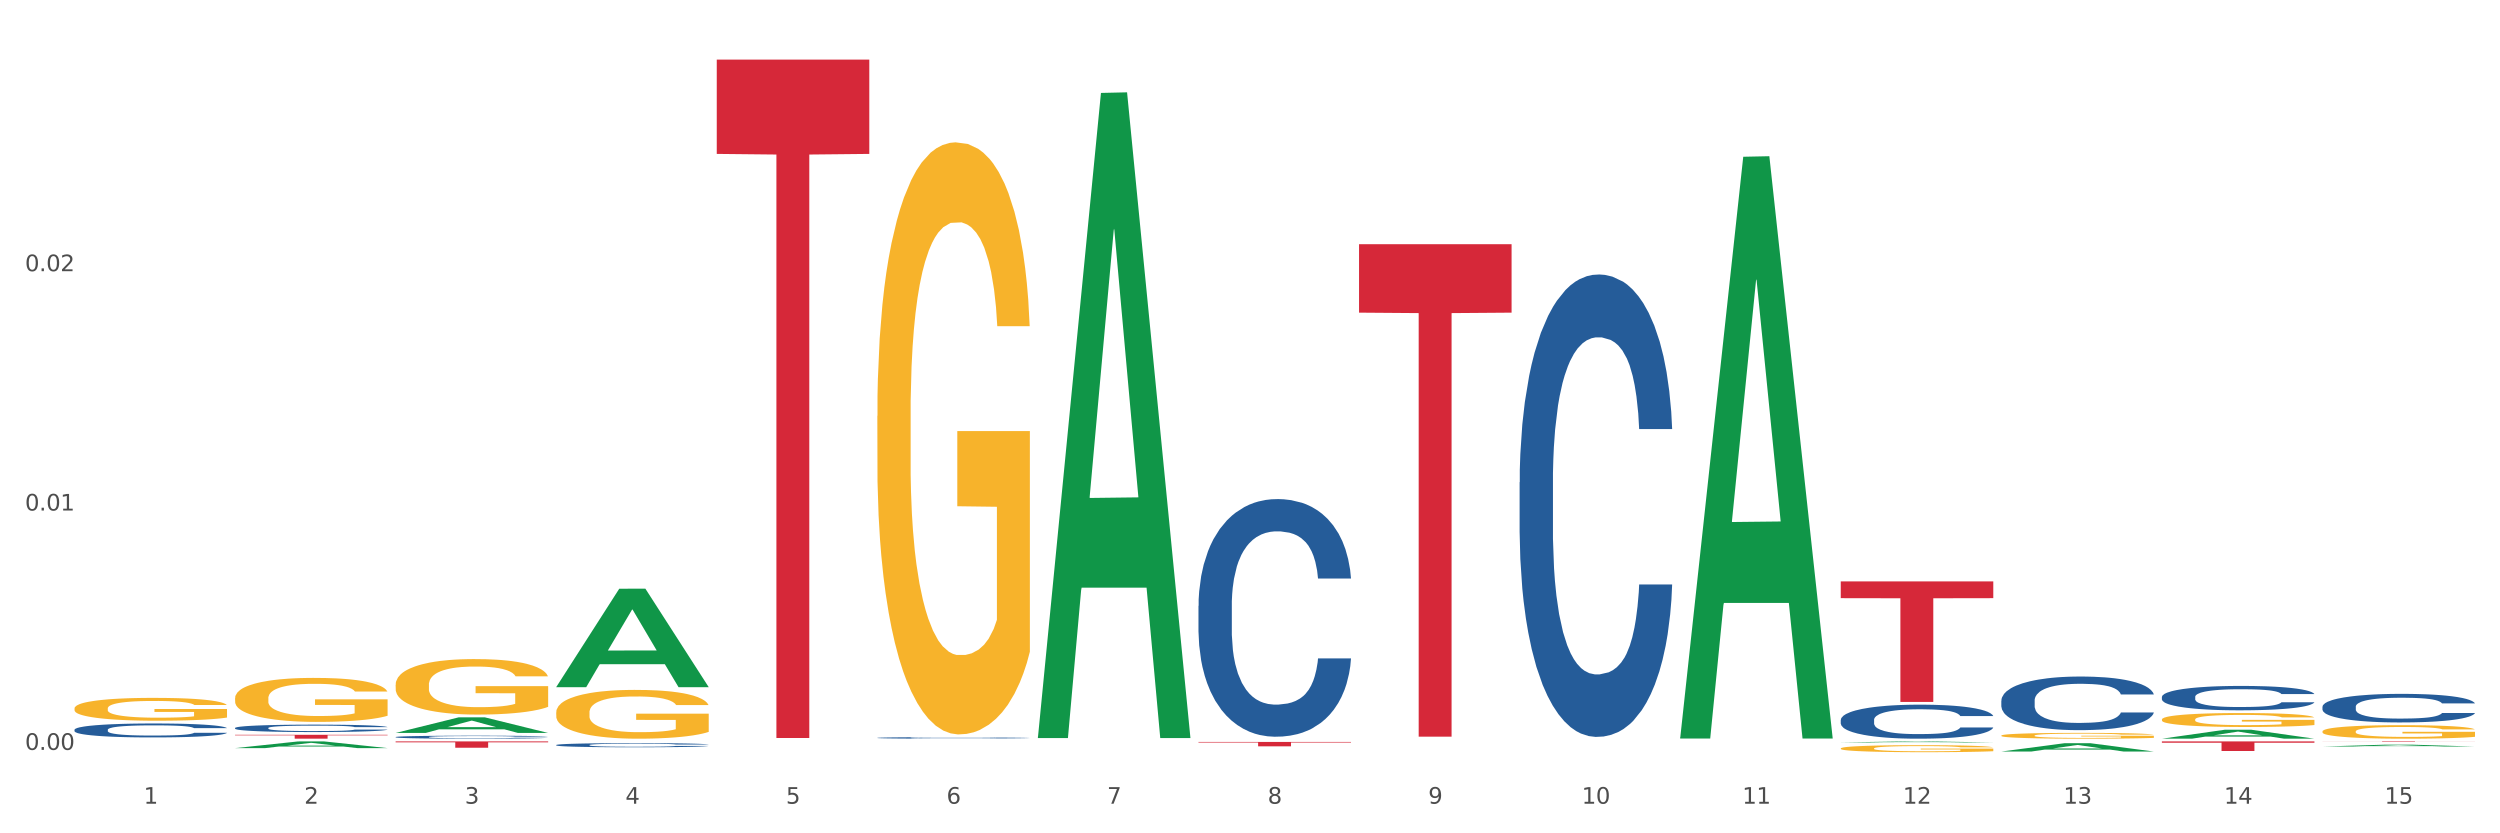
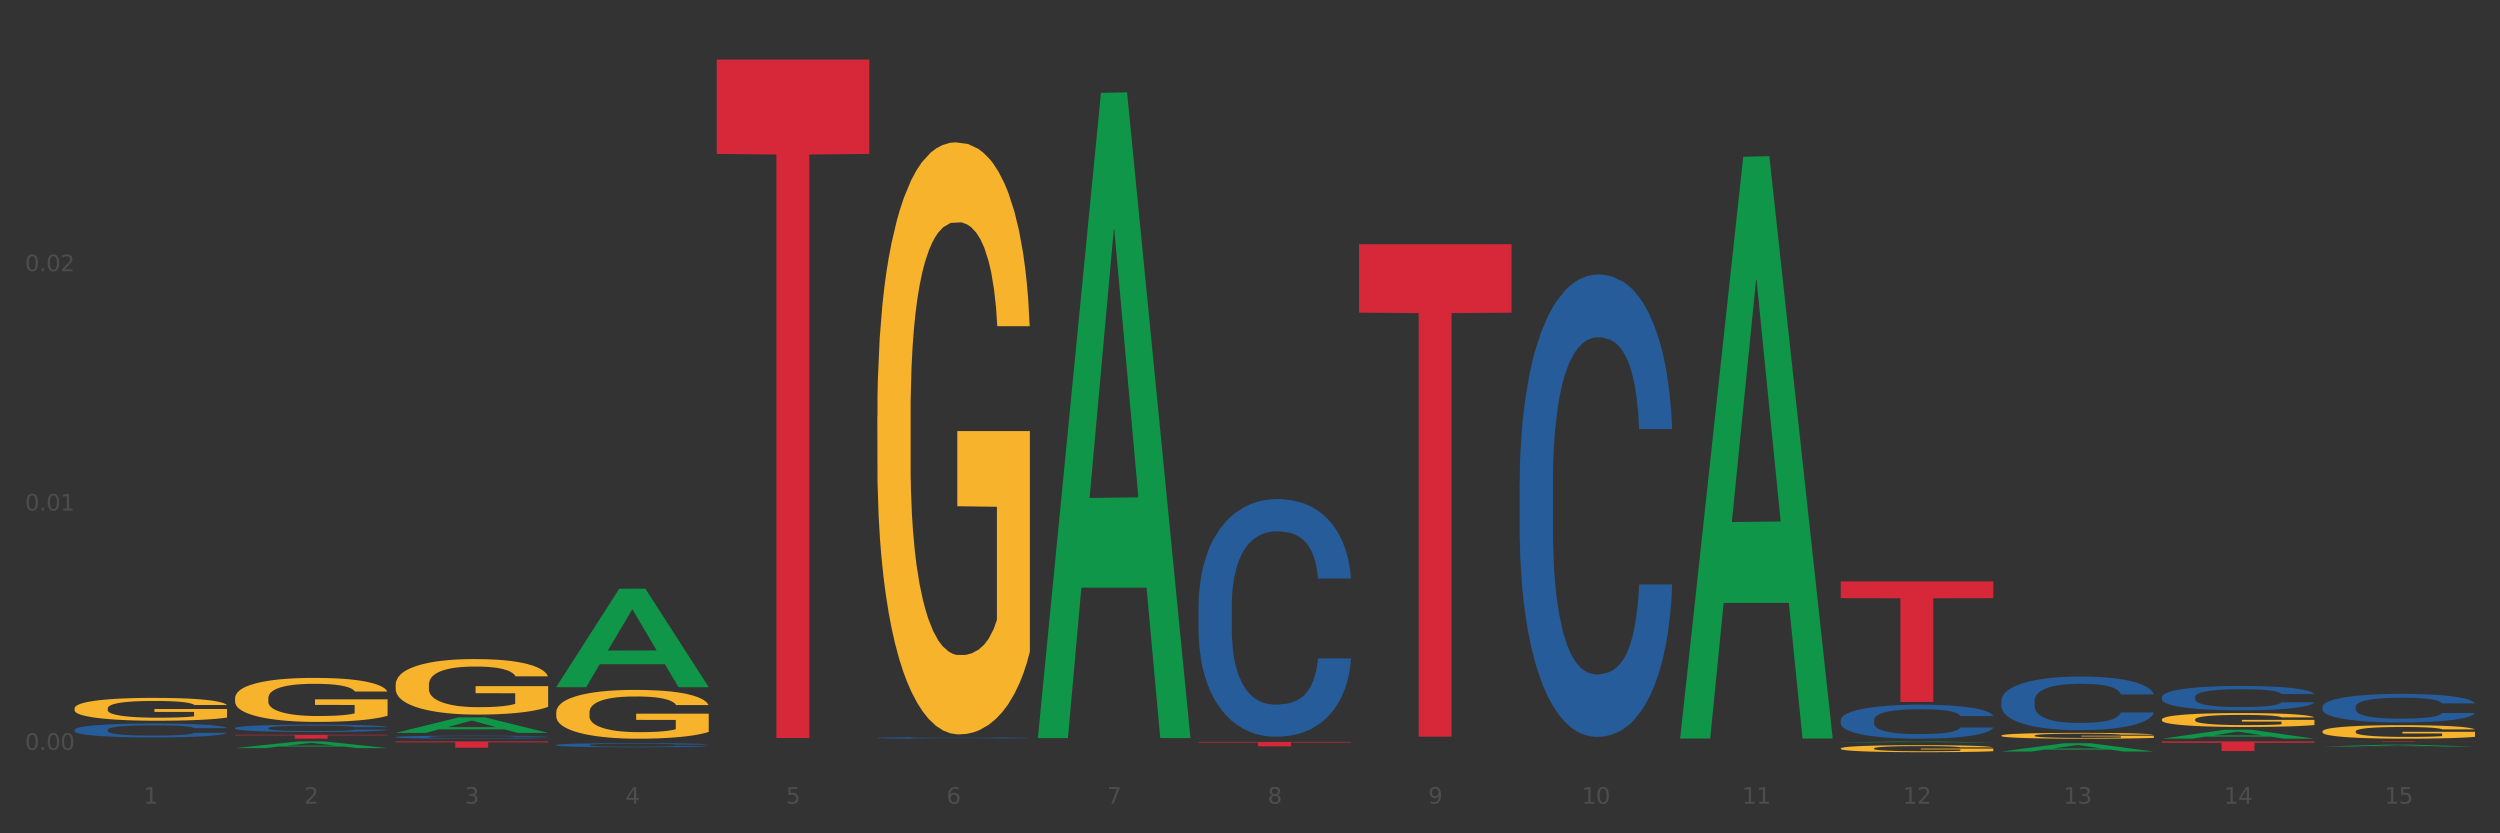
<svg xmlns="http://www.w3.org/2000/svg" xmlns:xlink="http://www.w3.org/1999/xlink" width="1080pt" height="360pt" viewBox="0 0 1080 360" version="1.1">
  <rect x="0" y="0" width="1080" height="360" fill="#333333" stroke="none" />
  <defs>
    <style type="text/css">*{stroke-linejoin: round; stroke-linecap: butt}</style>
  </defs>
  <g id="figure_1">
    <g id="patch_1">
-       <path d="M 0 360  L 1080 360  L 1080 0  L 0 0  z " style="fill: #ffffff; stroke: #ffffff; stroke-linejoin: miter" />
-     </g>
+       </g>
    <g id="axes_1">
      <g id="matplotlib.axis_1">
        <g id="xtick_1">
          <g id="text_1">
            <g style="fill: #4d4d4d" transform="translate(62.07 347.204) scale(0.096 -0.096)">
              <defs>
                <path id="DejaVuSans-31" d="M 794 531  L 1825 531  L 1825 4091  L 703 3866  L 703 4441  L 1819 4666  L 2450 4666  L 2450 531  L 3481 531  L 3481 0  L 794 0  L 794 531  z " transform="scale(0.016)" />
              </defs>
              <use xlink:href="#DejaVuSans-31" />
            </g>
          </g>
        </g>
        <g id="xtick_2">
          <g id="text_2">
            <g style="fill: #4d4d4d" transform="translate(131.436 347.204) scale(0.096 -0.096)">
              <defs>
-                 <path id="DejaVuSans-32" d="M 1228 531  L 3431 531  L 3431 0  L 469 0  L 469 531  Q 828 903 1448 1529  Q 2069 2156 2228 2338  Q 2531 2678 2651 2914  Q 2772 3150 2772 3378  Q 2772 3750 2511 3984  Q 2250 4219 1831 4219  Q 1534 4219 1204 4116  Q 875 4013 500 3803  L 500 4441  Q 881 4594 1212 4672  Q 1544 4750 1819 4750  Q 2544 4750 2975 4387  Q 3406 4025 3406 3419  Q 3406 3131 3298 2873  Q 3191 2616 2906 2266  Q 2828 2175 2409 1742  Q 1991 1309 1228 531  z " transform="scale(0.016)" />
+                 <path id="DejaVuSans-32" d="M 1228 531  L 3431 531  L 3431 0  L 469 0  L 469 531  Q 828 903 1448 1529  Q 2069 2156 2228 2338  Q 2531 2678 2651 2914  Q 2772 3150 2772 3378  Q 2772 3750 2511 3984  Q 2250 4219 1831 4219  Q 1534 4219 1204 4116  Q 875 4013 500 3803  L 500 4441  Q 881 4594 1212 4672  Q 1544 4750 1819 4750  Q 2544 4750 2975 4387  Q 3406 4025 3406 3419  Q 3406 3131 3298 2873  Q 2828 2175 2409 1742  Q 1991 1309 1228 531  z " transform="scale(0.016)" />
              </defs>
              <use xlink:href="#DejaVuSans-32" />
            </g>
          </g>
        </g>
        <g id="xtick_3">
          <g id="text_3">
            <g style="fill: #4d4d4d" transform="translate(200.802 347.204) scale(0.096 -0.096)">
              <defs>
                <path id="DejaVuSans-33" d="M 2597 2516  Q 3050 2419 3304 2112  Q 3559 1806 3559 1356  Q 3559 666 3084 287  Q 2609 -91 1734 -91  Q 1441 -91 1130 -33  Q 819 25 488 141  L 488 750  Q 750 597 1062 519  Q 1375 441 1716 441  Q 2309 441 2620 675  Q 2931 909 2931 1356  Q 2931 1769 2642 2001  Q 2353 2234 1838 2234  L 1294 2234  L 1294 2753  L 1863 2753  Q 2328 2753 2575 2939  Q 2822 3125 2822 3475  Q 2822 3834 2567 4026  Q 2313 4219 1838 4219  Q 1578 4219 1281 4162  Q 984 4106 628 3988  L 628 4550  Q 988 4650 1302 4700  Q 1616 4750 1894 4750  Q 2613 4750 3031 4423  Q 3450 4097 3450 3541  Q 3450 3153 3228 2886  Q 3006 2619 2597 2516  z " transform="scale(0.016)" />
              </defs>
              <use xlink:href="#DejaVuSans-33" />
            </g>
          </g>
        </g>
        <g id="xtick_4">
          <g id="text_4">
            <g style="fill: #4d4d4d" transform="translate(270.169 347.204) scale(0.096 -0.096)">
              <defs>
                <path id="DejaVuSans-34" d="M 2419 4116  L 825 1625  L 2419 1625  L 2419 4116  z M 2253 4666  L 3047 4666  L 3047 1625  L 3713 1625  L 3713 1100  L 3047 1100  L 3047 0  L 2419 0  L 2419 1100  L 313 1100  L 313 1709  L 2253 4666  z " transform="scale(0.016)" />
              </defs>
              <use xlink:href="#DejaVuSans-34" />
            </g>
          </g>
        </g>
        <g id="xtick_5">
          <g id="text_5">
            <g style="fill: #4d4d4d" transform="translate(339.535 347.204) scale(0.096 -0.096)">
              <defs>
                <path id="DejaVuSans-35" d="M 691 4666  L 3169 4666  L 3169 4134  L 1269 4134  L 1269 2991  Q 1406 3038 1543 3061  Q 1681 3084 1819 3084  Q 2600 3084 3056 2656  Q 3513 2228 3513 1497  Q 3513 744 3044 326  Q 2575 -91 1722 -91  Q 1428 -91 1123 -41  Q 819 9 494 109  L 494 744  Q 775 591 1075 516  Q 1375 441 1709 441  Q 2250 441 2565 725  Q 2881 1009 2881 1497  Q 2881 1984 2565 2268  Q 2250 2553 1709 2553  Q 1456 2553 1204 2497  Q 953 2441 691 2322  L 691 4666  z " transform="scale(0.016)" />
              </defs>
              <use xlink:href="#DejaVuSans-35" />
            </g>
          </g>
        </g>
        <g id="xtick_6">
          <g id="text_6">
            <g style="fill: #4d4d4d" transform="translate(408.901 347.204) scale(0.096 -0.096)">
              <defs>
                <path id="DejaVuSans-36" d="M 2113 2584  Q 1688 2584 1439 2293  Q 1191 2003 1191 1497  Q 1191 994 1439 701  Q 1688 409 2113 409  Q 2538 409 2786 701  Q 3034 994 3034 1497  Q 3034 2003 2786 2293  Q 2538 2584 2113 2584  z M 3366 4563  L 3366 3988  Q 3128 4100 2886 4159  Q 2644 4219 2406 4219  Q 1781 4219 1451 3797  Q 1122 3375 1075 2522  Q 1259 2794 1537 2939  Q 1816 3084 2150 3084  Q 2853 3084 3261 2657  Q 3669 2231 3669 1497  Q 3669 778 3244 343  Q 2819 -91 2113 -91  Q 1303 -91 875 529  Q 447 1150 447 2328  Q 447 3434 972 4092  Q 1497 4750 2381 4750  Q 2619 4750 2861 4703  Q 3103 4656 3366 4563  z " transform="scale(0.016)" />
              </defs>
              <use xlink:href="#DejaVuSans-36" />
            </g>
          </g>
        </g>
        <g id="xtick_7">
          <g id="text_7">
            <g style="fill: #4d4d4d" transform="translate(478.267 347.204) scale(0.096 -0.096)">
              <defs>
                <path id="DejaVuSans-37" d="M 525 4666  L 3525 4666  L 3525 4397  L 1831 0  L 1172 0  L 2766 4134  L 525 4134  L 525 4666  z " transform="scale(0.016)" />
              </defs>
              <use xlink:href="#DejaVuSans-37" />
            </g>
          </g>
        </g>
        <g id="xtick_8">
          <g id="text_8">
            <g style="fill: #4d4d4d" transform="translate(547.634 347.204) scale(0.096 -0.096)">
              <defs>
                <path id="DejaVuSans-38" d="M 2034 2216  Q 1584 2216 1326 1975  Q 1069 1734 1069 1313  Q 1069 891 1326 650  Q 1584 409 2034 409  Q 2484 409 2743 651  Q 3003 894 3003 1313  Q 3003 1734 2745 1975  Q 2488 2216 2034 2216  z M 1403 2484  Q 997 2584 770 2862  Q 544 3141 544 3541  Q 544 4100 942 4425  Q 1341 4750 2034 4750  Q 2731 4750 3128 4425  Q 3525 4100 3525 3541  Q 3525 3141 3298 2862  Q 3072 2584 2669 2484  Q 3125 2378 3379 2068  Q 3634 1759 3634 1313  Q 3634 634 3220 271  Q 2806 -91 2034 -91  Q 1263 -91 848 271  Q 434 634 434 1313  Q 434 1759 690 2068  Q 947 2378 1403 2484  z M 1172 3481  Q 1172 3119 1398 2916  Q 1625 2713 2034 2713  Q 2441 2713 2670 2916  Q 2900 3119 2900 3481  Q 2900 3844 2670 4047  Q 2441 4250 2034 4250  Q 1625 4250 1398 4047  Q 1172 3844 1172 3481  z " transform="scale(0.016)" />
              </defs>
              <use xlink:href="#DejaVuSans-38" />
            </g>
          </g>
        </g>
        <g id="xtick_9">
          <g id="text_9">
            <g style="fill: #4d4d4d" transform="translate(617 347.204) scale(0.096 -0.096)">
              <defs>
                <path id="DejaVuSans-39" d="M 703 97  L 703 672  Q 941 559 1184 500  Q 1428 441 1663 441  Q 2288 441 2617 861  Q 2947 1281 2994 2138  Q 2813 1869 2534 1725  Q 2256 1581 1919 1581  Q 1219 1581 811 2004  Q 403 2428 403 3163  Q 403 3881 828 4315  Q 1253 4750 1959 4750  Q 2769 4750 3195 4129  Q 3622 3509 3622 2328  Q 3622 1225 3098 567  Q 2575 -91 1691 -91  Q 1453 -91 1209 -44  Q 966 3 703 97  z M 1959 2075  Q 2384 2075 2632 2365  Q 2881 2656 2881 3163  Q 2881 3666 2632 3958  Q 2384 4250 1959 4250  Q 1534 4250 1286 3958  Q 1038 3666 1038 3163  Q 1038 2656 1286 2365  Q 1534 2075 1959 2075  z " transform="scale(0.016)" />
              </defs>
              <use xlink:href="#DejaVuSans-39" />
            </g>
          </g>
        </g>
        <g id="xtick_10">
          <g id="text_10">
            <g style="fill: #4d4d4d" transform="translate(683.312 347.204) scale(0.096 -0.096)">
              <defs>
                <path id="DejaVuSans-30" d="M 2034 4250  Q 1547 4250 1301 3770  Q 1056 3291 1056 2328  Q 1056 1369 1301 889  Q 1547 409 2034 409  Q 2525 409 2770 889  Q 3016 1369 3016 2328  Q 3016 3291 2770 3770  Q 2525 4250 2034 4250  z M 2034 4750  Q 2819 4750 3233 4129  Q 3647 3509 3647 2328  Q 3647 1150 3233 529  Q 2819 -91 2034 -91  Q 1250 -91 836 529  Q 422 1150 422 2328  Q 422 3509 836 4129  Q 1250 4750 2034 4750  z " transform="scale(0.016)" />
              </defs>
              <use xlink:href="#DejaVuSans-31" />
              <use xlink:href="#DejaVuSans-30" transform="translate(63.623 0)" />
            </g>
          </g>
        </g>
        <g id="xtick_11">
          <g id="text_11">
            <g style="fill: #4d4d4d" transform="translate(752.678 347.204) scale(0.096 -0.096)">
              <use xlink:href="#DejaVuSans-31" />
              <use xlink:href="#DejaVuSans-31" transform="translate(63.623 0)" />
            </g>
          </g>
        </g>
        <g id="xtick_12">
          <g id="text_12">
            <g style="fill: #4d4d4d" transform="translate(822.044 347.204) scale(0.096 -0.096)">
              <use xlink:href="#DejaVuSans-31" />
              <use xlink:href="#DejaVuSans-32" transform="translate(63.623 0)" />
            </g>
          </g>
        </g>
        <g id="xtick_13">
          <g id="text_13">
            <g style="fill: #4d4d4d" transform="translate(891.411 347.204) scale(0.096 -0.096)">
              <use xlink:href="#DejaVuSans-31" />
              <use xlink:href="#DejaVuSans-33" transform="translate(63.623 0)" />
            </g>
          </g>
        </g>
        <g id="xtick_14">
          <g id="text_14">
            <g style="fill: #4d4d4d" transform="translate(960.777 347.204) scale(0.096 -0.096)">
              <use xlink:href="#DejaVuSans-31" />
              <use xlink:href="#DejaVuSans-34" transform="translate(63.623 0)" />
            </g>
          </g>
        </g>
        <g id="xtick_15">
          <g id="text_15">
            <g style="fill: #4d4d4d" transform="translate(1030.143 347.204) scale(0.096 -0.096)">
              <use xlink:href="#DejaVuSans-31" />
              <use xlink:href="#DejaVuSans-35" transform="translate(63.623 0)" />
            </g>
          </g>
        </g>
        <g id="xtick_16" />
        <g id="xtick_17" />
        <g id="xtick_18" />
        <g id="xtick_19" />
        <g id="xtick_20" />
        <g id="xtick_21" />
        <g id="xtick_22" />
        <g id="xtick_23" />
        <g id="xtick_24" />
        <g id="xtick_25" />
        <g id="xtick_26" />
        <g id="xtick_27" />
        <g id="xtick_28" />
        <g id="xtick_29" />
      </g>
      <g id="matplotlib.axis_2">
        <g id="ytick_1">
          <g id="text_16">
            <g style="fill: #4d4d4d" transform="translate(10.8 323.943) scale(0.096 -0.096)">
              <defs>
                <path id="DejaVuSans-2e" d="M 684 794  L 1344 794  L 1344 0  L 684 0  L 684 794  z " transform="scale(0.016)" />
              </defs>
              <use xlink:href="#DejaVuSans-30" />
              <use xlink:href="#DejaVuSans-2e" transform="translate(63.623 0)" />
              <use xlink:href="#DejaVuSans-30" transform="translate(95.41 0)" />
              <use xlink:href="#DejaVuSans-30" transform="translate(159.033 0)" />
            </g>
          </g>
        </g>
        <g id="ytick_2">
          <g id="text_17">
            <g style="fill: #4d4d4d" transform="translate(10.8 220.552) scale(0.096 -0.096)">
              <use xlink:href="#DejaVuSans-30" />
              <use xlink:href="#DejaVuSans-2e" transform="translate(63.623 0)" />
              <use xlink:href="#DejaVuSans-30" transform="translate(95.41 0)" />
              <use xlink:href="#DejaVuSans-31" transform="translate(159.033 0)" />
            </g>
          </g>
        </g>
        <g id="ytick_3">
          <g id="text_18">
            <g style="fill: #4d4d4d" transform="translate(10.8 117.16) scale(0.096 -0.096)">
              <use xlink:href="#DejaVuSans-30" />
              <use xlink:href="#DejaVuSans-2e" transform="translate(63.623 0)" />
              <use xlink:href="#DejaVuSans-30" transform="translate(95.41 0)" />
              <use xlink:href="#DejaVuSans-32" transform="translate(159.033 0)" />
            </g>
          </g>
        </g>
        <g id="ytick_4" />
        <g id="ytick_5" />
        <g id="ytick_6" />
      </g>
      <g id="PolyCollection_1">
        <path d="M 101.541 323.184  L 101.609 323.181  L 128.784 320.299  L 140.061 320.296  L 167.439 323.189  L 154.395 323.189  L 148.485 322.516  L 120.427 322.516  L 120.224 322.526  L 114.517 323.189  L 101.541 323.189  L 101.541 323.184  L 123.96 322.114  L 144.952 322.111  L 134.558 320.913  L 134.422 320.907  L 134.286 320.916  L 123.892 322.111  L 123.96 322.114  L 101.541 323.184  z " clip-path="url(#p8444b72c5d)" style="fill: #109648" />
        <path d="M 170.907 316.625  L 170.975 316.618  L 198.15 309.89  L 209.427 309.884  L 236.805 316.637  L 223.762 316.637  L 217.851 315.065  L 189.794 315.065  L 189.59 315.09  L 183.883 316.637  L 170.907 316.637  L 170.907 316.625  L 193.326 314.126  L 214.319 314.12  L 203.924 311.323  L 203.788 311.31  L 203.653 311.329  L 193.258 314.12  L 193.326 314.126  L 170.907 316.625  z " clip-path="url(#p8444b72c5d)" style="fill: #109648" />
        <path d="M 240.274 296.777  L 240.342 296.737  L 267.516 254.331  L 278.793 254.291  L 306.172 296.857  L 293.128 296.857  L 287.217 286.945  L 259.16 286.945  L 258.956 287.104  L 253.249 296.857  L 240.274 296.857  L 240.274 296.777  L 262.693 281.029  L 283.685 280.989  L 273.291 263.364  L 273.155 263.284  L 273.019 263.404  L 262.625 280.989  L 262.693 281.029  L 240.274 296.777  z " clip-path="url(#p8444b72c5d)" style="fill: #109648" />
        <path d="M 795.203 323.315  L 795.281 323.313  L 795.281 323.213  L 795.437 323.127  L 796.215 322.919  L 797.382 322.747  L 798.238 322.655  L 799.094 322.58  L 800.105 322.505  L 801.35 322.428  L 803.606 322.314  L 805.006 322.256  L 806.718 322.195  L 809.83 322.106  L 812.086 322.056  L 814.42 322.014  L 818.233 321.964  L 820.722 321.942  L 823.368 321.926  L 826.557 321.914  L 828.969 321.912  L 834.26 321.92  L 838.772 321.945  L 840.951 321.964  L 843.752 321.998  L 845.23 322.02  L 847.642 322.064  L 850.131 322.123  L 851.843 322.172  L 854.41 322.267  L 856.355 322.361  L 858.145 322.478  L 859.078 322.558  L 859.779 322.633  L 860.401 322.719  L 861.024 322.855  L 847.019 322.855  L 846.475 322.758  L 845.619 322.666  L 844.374 322.578  L 843.285 322.522  L 841.418 322.453  L 839.706 322.408  L 837.916 322.375  L 835.738 322.347  L 834.026 322.333  L 831.615 322.322  L 826.869 322.325  L 823.679 322.347  L 821.5 322.375  L 820.1 322.4  L 818.855 322.428  L 817.455 322.467  L 815.821 322.525  L 814.654 322.578  L 813.487 322.644  L 812.553 322.711  L 811.697 322.788  L 810.997 322.872  L 810.453 322.958  L 809.986 323.063  L 809.597 323.238  L 809.597 323.618  L 809.752 323.704  L 810.141 323.818  L 810.608 323.904  L 811.386 324.006  L 812.086 324.076  L 813.409 324.175  L 814.887 324.259  L 816.054 324.311  L 817.221 324.356  L 819.244 324.417  L 821.5 324.467  L 823.445 324.497  L 826.091 324.525  L 827.88 324.536  L 829.436 324.542  L 833.248 324.542  L 835.971 324.533  L 839.006 324.514  L 841.34 324.489  L 843.285 324.458  L 845.463 324.409  L 846.864 324.361  L 846.864 323.782  L 829.747 323.779  L 829.747 323.393  L 861.101 323.393  L 861.101 324.525  L 859.779 324.583  L 858.3 324.636  L 856.744 324.683  L 854.41 324.741  L 851.61 324.797  L 849.12 324.836  L 846.475 324.869  L 843.363 324.9  L 839.317 324.927  L 836.827 324.938  L 833.715 324.947  L 830.059 324.95  L 826.869 324.944  L 823.757 324.93  L 820.489 324.905  L 817.299 324.869  L 814.887 324.833  L 812.475 324.789  L 809.908 324.73  L 807.885 324.675  L 806.329 324.625  L 804.617 324.561  L 802.75 324.478  L 801.35 324.403  L 800.105 324.325  L 798.782 324.225  L 797.849 324.139  L 796.915 324.031  L 796.37 323.951  L 795.748 323.826  L 795.281 323.651  L 795.203 323.315  z " clip-path="url(#p8444b72c5d)" style="fill: #f7b32b" />
        <path d="M 240.274 307.777  L 240.351 307.758  L 240.351 307.065  L 240.507 306.468  L 241.285 305.024  L 242.452 303.83  L 243.308 303.195  L 244.164 302.675  L 245.175 302.155  L 246.42 301.616  L 248.676 300.827  L 250.077 300.422  L 251.788 299.999  L 254.9 299.382  L 257.157 299.036  L 259.491 298.747  L 263.303 298.401  L 265.793 298.246  L 268.438 298.131  L 271.628 298.054  L 274.04 298.035  L 279.33 298.092  L 283.843 298.266  L 286.021 298.401  L 288.822 298.632  L 290.3 298.786  L 292.712 299.094  L 295.202 299.498  L 296.913 299.845  L 299.481 300.499  L 301.426 301.154  L 303.215 301.963  L 304.149 302.521  L 304.849 303.041  L 305.471 303.638  L 306.094 304.581  L 292.089 304.581  L 291.545 303.907  L 290.689 303.272  L 289.444 302.656  L 288.355 302.271  L 286.488 301.789  L 284.776 301.481  L 282.987 301.25  L 280.808 301.058  L 279.097 300.961  L 276.685 300.884  L 271.939 300.904  L 268.749 301.058  L 266.571 301.25  L 265.17 301.423  L 263.925 301.616  L 262.525 301.886  L 260.891 302.29  L 259.724 302.656  L 258.557 303.118  L 257.623 303.58  L 256.768 304.119  L 256.067 304.697  L 255.523 305.294  L 255.056 306.025  L 254.667 307.238  L 254.667 309.876  L 254.823 310.473  L 255.212 311.262  L 255.678 311.859  L 256.456 312.572  L 257.157 313.053  L 258.479 313.746  L 259.957 314.324  L 261.124 314.69  L 262.291 314.998  L 264.314 315.421  L 266.571 315.768  L 268.516 315.98  L 271.161 316.172  L 272.95 316.249  L 274.506 316.288  L 278.319 316.288  L 281.042 316.23  L 284.076 316.095  L 286.41 315.922  L 288.355 315.71  L 290.533 315.363  L 291.934 315.036  L 291.934 311.012  L 274.818 310.993  L 274.818 308.316  L 306.172 308.316  L 306.172 316.172  L 304.849 316.576  L 303.371 316.942  L 301.815 317.27  L 299.481 317.674  L 296.68 318.059  L 294.19 318.329  L 291.545 318.56  L 288.433 318.771  L 284.387 318.964  L 281.897 319.041  L 278.785 319.099  L 275.129 319.118  L 271.939 319.08  L 268.827 318.983  L 265.559 318.81  L 262.369 318.56  L 259.957 318.309  L 257.546 318.001  L 254.978 317.597  L 252.955 317.212  L 251.399 316.865  L 249.688 316.422  L 247.82 315.845  L 246.42 315.325  L 245.175 314.786  L 243.853 314.093  L 242.919 313.496  L 241.985 312.745  L 241.441 312.187  L 240.818 311.32  L 240.351 310.107  L 240.274 307.777  z " clip-path="url(#p8444b72c5d)" style="fill: #f7b32b" />
        <path d="M 170.907 295.805  L 170.985 295.783  L 170.985 294.995  L 171.141 294.316  L 171.919 292.673  L 173.086 291.315  L 173.942 290.593  L 174.798 290.001  L 175.809 289.41  L 177.054 288.797  L 179.31 287.899  L 180.71 287.439  L 182.422 286.957  L 185.534 286.256  L 187.79 285.862  L 190.124 285.533  L 193.937 285.139  L 196.426 284.964  L 199.072 284.832  L 202.261 284.745  L 204.673 284.723  L 209.964 284.789  L 214.476 284.986  L 216.655 285.139  L 219.456 285.402  L 220.934 285.577  L 223.346 285.928  L 225.835 286.388  L 227.547 286.782  L 230.114 287.526  L 232.059 288.271  L 233.849 289.191  L 234.783 289.826  L 235.483 290.417  L 236.105 291.096  L 236.728 292.17  L 222.723 292.17  L 222.179 291.403  L 221.323 290.68  L 220.078 289.979  L 218.989 289.541  L 217.122 288.994  L 215.41 288.643  L 213.62 288.381  L 211.442 288.162  L 209.73 288.052  L 207.319 287.964  L 202.573 287.986  L 199.383 288.162  L 197.204 288.381  L 195.804 288.578  L 194.559 288.797  L 193.159 289.103  L 191.525 289.563  L 190.358 289.979  L 189.191 290.505  L 188.257 291.031  L 187.401 291.644  L 186.701 292.301  L 186.157 292.98  L 185.69 293.812  L 185.301 295.192  L 185.301 298.193  L 185.456 298.872  L 185.845 299.77  L 186.312 300.449  L 187.09 301.259  L 187.79 301.806  L 189.113 302.595  L 190.591 303.252  L 191.758 303.668  L 192.925 304.019  L 194.948 304.5  L 197.204 304.895  L 199.149 305.135  L 201.795 305.355  L 203.584 305.442  L 205.14 305.486  L 208.952 305.486  L 211.675 305.42  L 214.71 305.267  L 217.044 305.07  L 218.989 304.829  L 221.167 304.435  L 222.568 304.062  L 222.568 299.485  L 205.451 299.463  L 205.451 296.419  L 236.805 296.419  L 236.805 305.355  L 235.483 305.814  L 234.004 306.231  L 232.448 306.603  L 230.114 307.063  L 227.314 307.501  L 224.824 307.808  L 222.179 308.07  L 219.067 308.311  L 215.021 308.53  L 212.531 308.618  L 209.419 308.684  L 205.763 308.705  L 202.573 308.662  L 199.461 308.552  L 196.193 308.355  L 193.003 308.07  L 190.591 307.786  L 188.179 307.435  L 185.612 306.975  L 183.589 306.537  L 182.033 306.143  L 180.321 305.639  L 178.454 304.982  L 177.054 304.391  L 175.809 303.778  L 174.486 302.989  L 173.553 302.31  L 172.619 301.456  L 172.074 300.821  L 171.452 299.835  L 170.985 298.455  L 170.907 295.805  z " clip-path="url(#p8444b72c5d)" style="fill: #f7b32b" />
        <path d="M 101.541 301.635  L 101.619 301.617  L 101.619 300.992  L 101.775 300.454  L 102.553 299.152  L 103.72 298.076  L 104.575 297.503  L 105.431 297.034  L 106.443 296.565  L 107.688 296.079  L 109.944 295.367  L 111.344 295.002  L 113.056 294.621  L 116.168 294.065  L 118.424 293.752  L 120.758 293.492  L 124.57 293.179  L 127.06 293.041  L 129.705 292.936  L 132.895 292.867  L 135.307 292.85  L 140.598 292.902  L 145.11 293.058  L 147.289 293.179  L 150.089 293.388  L 151.568 293.527  L 153.979 293.805  L 156.469 294.169  L 158.181 294.482  L 160.748 295.072  L 162.693 295.662  L 164.483 296.391  L 165.416 296.895  L 166.117 297.364  L 166.739 297.902  L 167.361 298.753  L 153.357 298.753  L 152.812 298.145  L 151.957 297.572  L 150.712 297.016  L 149.623 296.669  L 147.755 296.235  L 146.044 295.957  L 144.254 295.749  L 142.076 295.575  L 140.364 295.489  L 137.952 295.419  L 133.206 295.437  L 130.017 295.575  L 127.838 295.749  L 126.438 295.905  L 125.193 296.079  L 123.792 296.322  L 122.159 296.687  L 120.992 297.016  L 119.825 297.433  L 118.891 297.85  L 118.035 298.336  L 117.335 298.857  L 116.79 299.395  L 116.324 300.055  L 115.935 301.149  L 115.935 303.527  L 116.09 304.065  L 116.479 304.777  L 116.946 305.315  L 117.724 305.958  L 118.424 306.392  L 119.747 307.017  L 121.225 307.538  L 122.392 307.868  L 123.559 308.145  L 125.582 308.527  L 127.838 308.84  L 129.783 309.031  L 132.428 309.205  L 134.218 309.274  L 135.774 309.309  L 139.586 309.309  L 142.309 309.257  L 145.343 309.135  L 147.678 308.979  L 149.623 308.788  L 151.801 308.475  L 153.201 308.18  L 153.201 304.552  L 136.085 304.534  L 136.085 302.121  L 167.439 302.121  L 167.439 309.205  L 166.117 309.569  L 164.638 309.899  L 163.082 310.194  L 160.748 310.559  L 157.947 310.906  L 155.458 311.149  L 152.812 311.357  L 149.7 311.548  L 145.655 311.722  L 143.165 311.792  L 140.053 311.844  L 136.396 311.861  L 133.206 311.826  L 130.094 311.739  L 126.827 311.583  L 123.637 311.357  L 121.225 311.132  L 118.813 310.854  L 116.246 310.489  L 114.223 310.142  L 112.667 309.83  L 110.955 309.43  L 109.088 308.909  L 107.688 308.441  L 106.443 307.955  L 105.12 307.329  L 104.186 306.791  L 103.253 306.114  L 102.708 305.611  L 102.086 304.829  L 101.619 303.736  L 101.541 301.635  z " clip-path="url(#p8444b72c5d)" style="fill: #f7b32b" />
        <path d="M 32.175 306.047  L 32.253 306.038  L 32.253 305.713  L 32.408 305.433  L 33.186 304.757  L 34.353 304.197  L 35.209 303.899  L 36.065 303.656  L 37.076 303.412  L 38.321 303.159  L 40.578 302.79  L 41.978 302.6  L 43.69 302.402  L 46.802 302.113  L 49.058 301.95  L 51.392 301.815  L 55.204 301.653  L 57.694 301.581  L 60.339 301.526  L 63.529 301.49  L 65.941 301.481  L 71.231 301.508  L 75.744 301.59  L 77.922 301.653  L 80.723 301.761  L 82.201 301.833  L 84.613 301.978  L 87.103 302.167  L 88.815 302.329  L 91.382 302.636  L 93.327 302.943  L 95.116 303.322  L 96.05 303.584  L 96.75 303.827  L 97.373 304.107  L 97.995 304.549  L 83.991 304.549  L 83.446 304.233  L 82.59 303.935  L 81.346 303.647  L 80.256 303.466  L 78.389 303.241  L 76.677 303.096  L 74.888 302.988  L 72.71 302.898  L 70.998 302.853  L 68.586 302.817  L 63.84 302.826  L 60.65 302.898  L 58.472 302.988  L 57.071 303.069  L 55.827 303.159  L 54.426 303.286  L 52.792 303.475  L 51.625 303.647  L 50.458 303.863  L 49.525 304.08  L 48.669 304.332  L 47.969 304.603  L 47.424 304.883  L 46.957 305.226  L 46.568 305.794  L 46.568 307.03  L 46.724 307.31  L 47.113 307.68  L 47.58 307.96  L 48.358 308.293  L 49.058 308.519  L 50.381 308.844  L 51.859 309.114  L 53.026 309.286  L 54.193 309.43  L 56.216 309.629  L 58.472 309.791  L 60.417 309.89  L 63.062 309.981  L 64.852 310.017  L 66.408 310.035  L 70.22 310.035  L 72.943 310.008  L 75.977 309.945  L 78.311 309.863  L 80.256 309.764  L 82.435 309.602  L 83.835 309.448  L 83.835 307.563  L 66.719 307.554  L 66.719 306.299  L 98.073 306.299  L 98.073 309.981  L 96.75 310.17  L 95.272 310.342  L 93.716 310.495  L 91.382 310.684  L 88.581 310.865  L 86.091 310.991  L 83.446 311.099  L 80.334 311.199  L 76.288 311.289  L 73.799 311.325  L 70.687 311.352  L 67.03 311.361  L 63.84 311.343  L 60.728 311.298  L 57.461 311.217  L 54.271 311.099  L 51.859 310.982  L 49.447 310.838  L 46.879 310.648  L 44.857 310.468  L 43.301 310.305  L 41.589 310.098  L 39.722 309.827  L 38.321 309.584  L 37.076 309.331  L 35.754 309.006  L 34.82 308.727  L 33.887 308.375  L 33.342 308.113  L 32.72 307.707  L 32.253 307.139  L 32.175 306.047  z " clip-path="url(#p8444b72c5d)" style="fill: #f7b32b" />
        <path d="M 864.57 317.767  L 864.647 317.765  L 864.647 317.682  L 864.803 317.611  L 865.581 317.439  L 866.748 317.297  L 867.604 317.221  L 868.46 317.159  L 869.471 317.097  L 870.716 317.033  L 872.972 316.939  L 874.373 316.891  L 876.084 316.84  L 879.196 316.767  L 881.453 316.726  L 883.787 316.691  L 887.599 316.65  L 890.089 316.632  L 892.734 316.618  L 895.924 316.609  L 898.336 316.606  L 903.626 316.613  L 908.139 316.634  L 910.317 316.65  L 913.118 316.678  L 914.596 316.696  L 917.008 316.733  L 919.498 316.781  L 921.209 316.822  L 923.777 316.9  L 925.722 316.978  L 927.511 317.074  L 928.445 317.141  L 929.145 317.203  L 929.767 317.274  L 930.39 317.386  L 916.385 317.386  L 915.841 317.306  L 914.985 317.23  L 913.74 317.157  L 912.651 317.111  L 910.784 317.054  L 909.072 317.017  L 907.283 316.99  L 905.104 316.967  L 903.393 316.955  L 900.981 316.946  L 896.235 316.948  L 893.045 316.967  L 890.867 316.99  L 889.466 317.01  L 888.221 317.033  L 886.821 317.065  L 885.187 317.113  L 884.02 317.157  L 882.853 317.212  L 881.919 317.267  L 881.064 317.331  L 880.363 317.4  L 879.819 317.471  L 879.352 317.558  L 878.963 317.703  L 878.963 318.017  L 879.119 318.088  L 879.508 318.182  L 879.974 318.253  L 880.752 318.338  L 881.453 318.396  L 882.775 318.478  L 884.253 318.547  L 885.42 318.591  L 886.587 318.627  L 888.61 318.678  L 890.867 318.719  L 892.812 318.744  L 895.457 318.767  L 897.246 318.776  L 898.802 318.781  L 902.615 318.781  L 905.338 318.774  L 908.372 318.758  L 910.706 318.737  L 912.651 318.712  L 914.829 318.671  L 916.23 318.632  L 916.23 318.152  L 899.114 318.15  L 899.114 317.831  L 930.468 317.831  L 930.468 318.767  L 929.145 318.815  L 927.667 318.859  L 926.111 318.898  L 923.777 318.946  L 920.976 318.992  L 918.486 319.024  L 915.841 319.052  L 912.729 319.077  L 908.683 319.1  L 906.193 319.109  L 903.081 319.116  L 899.425 319.118  L 896.235 319.113  L 893.123 319.102  L 889.855 319.081  L 886.665 319.052  L 884.253 319.022  L 881.842 318.985  L 879.274 318.937  L 877.251 318.891  L 875.695 318.85  L 873.984 318.797  L 872.116 318.728  L 870.716 318.666  L 869.471 318.602  L 868.149 318.519  L 867.215 318.448  L 866.281 318.359  L 865.737 318.292  L 865.114 318.189  L 864.647 318.045  L 864.57 317.767  z " clip-path="url(#p8444b72c5d)" style="fill: #f7b32b" />
        <path d="M 379.006 179.685  L 379.084 179.452  L 379.084 171.042  L 379.24 163.8  L 380.018 146.28  L 381.185 131.797  L 382.04 124.088  L 382.896 117.78  L 383.908 111.473  L 385.152 104.932  L 387.409 95.354  L 388.809 90.449  L 390.521 85.309  L 393.633 77.834  L 395.889 73.629  L 398.223 70.125  L 402.035 65.92  L 404.525 64.052  L 407.17 62.65  L 410.36 61.715  L 412.772 61.482  L 418.062 62.183  L 422.575 64.285  L 424.753 65.92  L 427.554 68.724  L 429.032 70.592  L 431.444 74.33  L 433.934 79.236  L 435.646 83.441  L 438.213 91.383  L 440.158 99.326  L 441.948 109.137  L 442.881 115.912  L 443.581 122.219  L 444.204 129.461  L 444.826 140.907  L 430.822 140.907  L 430.277 132.731  L 429.422 125.022  L 428.177 117.547  L 427.087 112.875  L 425.22 107.035  L 423.509 103.297  L 421.719 100.494  L 419.541 98.158  L 417.829 96.99  L 415.417 96.055  L 410.671 96.289  L 407.481 98.158  L 405.303 100.494  L 403.903 102.596  L 402.658 104.932  L 401.257 108.203  L 399.624 113.108  L 398.456 117.547  L 397.289 123.153  L 396.356 128.76  L 395.5 135.301  L 394.8 142.309  L 394.255 149.55  L 393.788 158.427  L 393.399 173.144  L 393.399 205.148  L 393.555 212.39  L 393.944 221.968  L 394.411 229.209  L 395.189 237.853  L 395.889 243.693  L 397.212 252.102  L 398.69 259.11  L 399.857 263.549  L 401.024 267.287  L 403.047 272.426  L 405.303 276.631  L 407.248 279.2  L 409.893 281.536  L 411.683 282.471  L 413.239 282.938  L 417.051 282.938  L 419.774 282.237  L 422.808 280.602  L 425.142 278.5  L 427.087 275.93  L 429.266 271.725  L 430.666 267.754  L 430.666 218.931  L 413.55 218.697  L 413.55 186.226  L 444.904 186.226  L 444.904 281.536  L 443.581 286.442  L 442.103 290.881  L 440.547 294.852  L 438.213 299.758  L 435.412 304.43  L 432.923 307.7  L 430.277 310.503  L 427.165 313.073  L 423.12 315.409  L 420.63 316.343  L 417.518 317.044  L 413.861 317.278  L 410.671 316.811  L 407.559 315.643  L 404.292 313.54  L 401.102 310.503  L 398.69 307.466  L 396.278 303.729  L 393.711 298.823  L 391.688 294.151  L 390.132 289.946  L 388.42 284.573  L 386.553 277.565  L 385.152 271.258  L 383.908 264.717  L 382.585 256.307  L 381.651 249.066  L 380.718 239.955  L 380.173 233.18  L 379.551 222.668  L 379.084 207.951  L 379.006 179.685  z " clip-path="url(#p8444b72c5d)" style="fill: #f7b32b" />
        <path d="M 1003.302 315.975  L 1003.38 315.969  L 1003.38 315.777  L 1003.535 315.612  L 1004.314 315.211  L 1005.481 314.88  L 1006.336 314.704  L 1007.192 314.56  L 1008.204 314.416  L 1009.448 314.267  L 1011.705 314.048  L 1013.105 313.936  L 1014.817 313.818  L 1017.929 313.648  L 1020.185 313.552  L 1022.519 313.472  L 1026.331 313.375  L 1028.821 313.333  L 1031.466 313.301  L 1034.656 313.279  L 1037.068 313.274  L 1042.358 313.29  L 1046.871 313.338  L 1049.049 313.375  L 1051.85 313.44  L 1053.328 313.482  L 1055.74 313.568  L 1058.23 313.68  L 1059.942 313.776  L 1062.509 313.957  L 1064.454 314.139  L 1066.244 314.363  L 1067.177 314.518  L 1067.877 314.662  L 1068.5 314.827  L 1069.122 315.089  L 1055.118 315.089  L 1054.573 314.902  L 1053.717 314.726  L 1052.473 314.555  L 1051.383 314.448  L 1049.516 314.315  L 1047.805 314.229  L 1046.015 314.165  L 1043.837 314.112  L 1042.125 314.085  L 1039.713 314.064  L 1034.967 314.069  L 1031.777 314.112  L 1029.599 314.165  L 1028.199 314.213  L 1026.954 314.267  L 1025.553 314.341  L 1023.919 314.454  L 1022.752 314.555  L 1021.585 314.683  L 1020.652 314.811  L 1019.796 314.961  L 1019.096 315.121  L 1018.551 315.286  L 1018.084 315.489  L 1017.695 315.825  L 1017.695 316.556  L 1017.851 316.722  L 1018.24 316.941  L 1018.707 317.106  L 1019.485 317.303  L 1020.185 317.437  L 1021.508 317.629  L 1022.986 317.789  L 1024.153 317.891  L 1025.32 317.976  L 1027.343 318.093  L 1029.599 318.189  L 1031.544 318.248  L 1034.189 318.301  L 1035.979 318.323  L 1037.535 318.334  L 1041.347 318.334  L 1044.07 318.318  L 1047.104 318.28  L 1049.438 318.232  L 1051.383 318.173  L 1053.562 318.077  L 1054.962 317.987  L 1054.962 316.871  L 1037.846 316.866  L 1037.846 316.124  L 1069.2 316.124  L 1069.2 318.301  L 1067.877 318.414  L 1066.399 318.515  L 1064.843 318.606  L 1062.509 318.718  L 1059.708 318.825  L 1057.219 318.899  L 1054.573 318.963  L 1051.461 319.022  L 1047.416 319.075  L 1044.926 319.097  L 1041.814 319.113  L 1038.157 319.118  L 1034.967 319.107  L 1031.855 319.081  L 1028.588 319.033  L 1025.398 318.963  L 1022.986 318.894  L 1020.574 318.809  L 1018.007 318.696  L 1015.984 318.59  L 1014.428 318.494  L 1012.716 318.371  L 1010.849 318.211  L 1009.448 318.067  L 1008.204 317.917  L 1006.881 317.725  L 1005.947 317.56  L 1005.014 317.352  L 1004.469 317.197  L 1003.847 316.957  L 1003.38 316.62  L 1003.302 315.975  z " clip-path="url(#p8444b72c5d)" style="fill: #f7b32b" />
        <path d="M 933.936 310.817  L 934.014 310.811  L 934.014 310.613  L 934.169 310.443  L 934.947 310.03  L 936.114 309.689  L 936.97 309.508  L 937.826 309.359  L 938.837 309.211  L 940.082 309.057  L 942.338 308.832  L 943.739 308.716  L 945.45 308.595  L 948.563 308.419  L 950.819 308.32  L 953.153 308.238  L 956.965 308.139  L 959.455 308.095  L 962.1 308.062  L 965.29 308.04  L 967.702 308.034  L 972.992 308.051  L 977.505 308.1  L 979.683 308.139  L 982.484 308.205  L 983.962 308.249  L 986.374 308.337  L 988.864 308.452  L 990.575 308.551  L 993.143 308.738  L 995.088 308.925  L 996.877 309.156  L 997.811 309.315  L 998.511 309.464  L 999.134 309.634  L 999.756 309.904  L 985.752 309.904  L 985.207 309.711  L 984.351 309.53  L 983.106 309.354  L 982.017 309.244  L 980.15 309.106  L 978.438 309.018  L 976.649 308.953  L 974.47 308.898  L 972.759 308.87  L 970.347 308.848  L 965.601 308.854  L 962.411 308.898  L 960.233 308.953  L 958.832 309.002  L 957.588 309.057  L 956.187 309.134  L 954.553 309.249  L 953.386 309.354  L 952.219 309.486  L 951.286 309.618  L 950.43 309.772  L 949.73 309.937  L 949.185 310.107  L 948.718 310.316  L 948.329 310.663  L 948.329 311.416  L 948.485 311.587  L 948.874 311.812  L 949.341 311.983  L 950.119 312.186  L 950.819 312.324  L 952.141 312.522  L 953.62 312.687  L 954.787 312.791  L 955.954 312.879  L 957.977 313  L 960.233 313.099  L 962.178 313.16  L 964.823 313.215  L 966.613 313.237  L 968.169 313.248  L 971.981 313.248  L 974.704 313.231  L 977.738 313.193  L 980.072 313.143  L 982.017 313.083  L 984.196 312.984  L 985.596 312.89  L 985.596 311.741  L 968.48 311.735  L 968.48 310.971  L 999.834 310.971  L 999.834 313.215  L 998.511 313.33  L 997.033 313.435  L 995.477 313.528  L 993.143 313.643  L 990.342 313.753  L 987.852 313.83  L 985.207 313.896  L 982.095 313.957  L 978.049 314.012  L 975.56 314.034  L 972.448 314.05  L 968.791 314.056  L 965.601 314.045  L 962.489 314.017  L 959.221 313.968  L 956.032 313.896  L 953.62 313.825  L 951.208 313.737  L 948.64 313.621  L 946.618 313.512  L 945.061 313.413  L 943.35 313.286  L 941.483 313.121  L 940.082 312.973  L 938.837 312.819  L 937.515 312.621  L 936.581 312.45  L 935.648 312.236  L 935.103 312.076  L 934.48 311.829  L 934.014 311.482  L 933.936 310.817  z " clip-path="url(#p8444b72c5d)" style="fill: #f7b32b" />
        <path d="M 309.64 25.759  L 375.538 25.759  L 375.538 66.485  L 349.616 66.76  L 349.616 318.82  L 335.406 318.82  L 335.406 66.76  L 309.64 66.485  L 309.64 26.035  L 309.64 25.759  z " clip-path="url(#p8444b72c5d)" style="fill: #d62839" />
        <path d="M 517.739 320.516  L 583.636 320.516  L 583.636 320.782  L 557.715 320.783  L 557.715 322.426  L 543.504 322.426  L 543.504 320.783  L 517.739 320.782  L 517.739 320.518  L 517.739 320.516  z " clip-path="url(#p8444b72c5d)" style="fill: #d62839" />
        <path d="M 170.907 320.296  L 236.805 320.296  L 236.805 320.675  L 210.883 320.678  L 210.883 323.024  L 196.673 323.024  L 196.673 320.678  L 170.907 320.675  L 170.907 320.299  L 170.907 320.296  z " clip-path="url(#p8444b72c5d)" style="fill: #d62839" />
        <path d="M 101.541 317.423  L 167.439 317.423  L 167.439 317.658  L 141.517 317.66  L 141.517 319.118  L 127.307 319.118  L 127.307 317.66  L 101.541 317.658  L 101.541 317.424  L 101.541 317.423  z " clip-path="url(#p8444b72c5d)" style="fill: #d62839" />
        <path d="M 795.203 251.169  L 861.101 251.169  L 861.101 258.405  L 835.179 258.453  L 835.179 303.236  L 820.969 303.236  L 820.969 258.453  L 795.203 258.405  L 795.203 251.218  L 795.203 251.169  z " clip-path="url(#p8444b72c5d)" style="fill: #d62839" />
        <path d="M 933.936 320.296  L 999.834 320.296  L 999.834 320.871  L 973.912 320.875  L 973.912 324.432  L 959.702 324.432  L 959.702 320.875  L 933.936 320.871  L 933.936 320.3  L 933.936 320.296  z " clip-path="url(#p8444b72c5d)" style="fill: #d62839" />
        <path d="M 587.105 105.498  L 653.003 105.498  L 653.003 135.063  L 627.081 135.262  L 627.081 318.243  L 612.871 318.243  L 612.871 135.262  L 587.105 135.063  L 587.105 105.698  L 587.105 105.498  z " clip-path="url(#p8444b72c5d)" style="fill: #d62839" />
        <path d="M 1003.302 320.296  L 1069.2 320.296  L 1069.2 320.326  L 1043.278 320.326  L 1043.278 320.509  L 1029.068 320.509  L 1029.068 320.326  L 1003.302 320.326  L 1003.302 320.296  L 1003.302 320.296  z " clip-path="url(#p8444b72c5d)" style="fill: #d62839" />
        <path d="M 656.471 208.337  L 656.549 208.154  L 656.549 203.046  L 656.783 196.113  L 657.639 183.342  L 658.73 173.672  L 660.599 162.361  L 661.612 157.617  L 662.936 152.326  L 665.662 143.751  L 668.778 136.453  L 670.959 132.44  L 672.595 129.885  L 676.256 125.324  L 678.359 123.317  L 680.54 121.675  L 682.41 120.581  L 685.525 119.304  L 688.018 118.756  L 690.9 118.574  L 693.315 118.756  L 696.508 119.486  L 701.182 121.675  L 702.973 122.953  L 705.388 125.142  L 707.881 128.061  L 709.906 130.98  L 712.243 135.176  L 714.657 140.65  L 716.994 147.583  L 718.63 153.968  L 719.954 160.719  L 721.123 168.929  L 721.979 177.868  L 722.369 185.349  L 708.114 185.349  L 707.725 178.598  L 706.946 171.3  L 706.167 166.374  L 705.31 162.361  L 703.986 157.799  L 702.818 154.88  L 700.87 151.414  L 699.079 149.225  L 697.599 147.947  L 695.807 146.853  L 691.99 145.758  L 689.264 145.758  L 687.55 146.123  L 685.447 147.035  L 683.656 148.312  L 681.553 150.502  L 679.917 152.873  L 678.281 155.975  L 677.346 158.164  L 675.944 162.178  L 675.01 165.462  L 673.763 171.118  L 673.062 175.132  L 671.816 185.531  L 671.271 193.194  L 671.037 198.485  L 670.881 204.323  L 670.881 232.784  L 671.349 245.555  L 671.738 251.029  L 672.361 257.232  L 673.53 265.259  L 675.243 273.104  L 677.035 278.76  L 678.515 282.227  L 679.917 284.781  L 681.319 286.788  L 683.033 288.612  L 684.435 289.707  L 686.538 290.802  L 689.03 291.349  L 690.978 291.349  L 694.95 290.437  L 696.742 289.524  L 698.456 288.247  L 700.325 286.24  L 701.805 284.051  L 702.662 282.409  L 704.064 278.943  L 705.154 275.294  L 706.089 271.098  L 706.712 267.449  L 707.413 261.975  L 707.959 255.772  L 708.114 252.488  L 722.369 252.488  L 722.057 259.056  L 721.512 265.442  L 720.422 274.017  L 719.565 278.943  L 718.241 284.963  L 716.838 290.072  L 714.891 295.728  L 713.1 299.924  L 711.23 303.573  L 709.205 306.857  L 705.544 311.418  L 704.22 312.695  L 701.416 314.884  L 699.235 316.161  L 696.041 317.438  L 692.769 318.168  L 689.342 318.351  L 686.304 317.986  L 682.955 316.891  L 680.852 315.796  L 678.515 314.154  L 675.789 311.6  L 673.218 308.499  L 670.803 304.85  L 668.544 300.654  L 666.441 295.91  L 663.715 288.065  L 661.69 280.402  L 660.21 273.287  L 659.197 267.266  L 658.185 259.604  L 657.639 254.313  L 656.783 241.542  L 656.471 229.683  L 656.471 208.337  z " clip-path="url(#p8444b72c5d)" style="fill: #255c99" />
        <path d="M 795.203 311.021  L 795.281 311.007  L 795.281 310.631  L 795.515 310.121  L 796.372 309.181  L 797.462 308.469  L 799.332 307.637  L 800.344 307.288  L 801.669 306.898  L 804.395 306.267  L 807.511 305.73  L 809.692 305.435  L 811.327 305.247  L 814.988 304.911  L 817.092 304.763  L 819.273 304.642  L 821.142 304.562  L 824.258 304.468  L 826.75 304.428  L 829.632 304.414  L 832.047 304.428  L 835.241 304.481  L 839.914 304.642  L 841.706 304.736  L 844.121 304.898  L 846.613 305.112  L 848.638 305.327  L 850.975 305.636  L 853.39 306.039  L 855.727 306.549  L 857.362 307.019  L 858.687 307.516  L 859.855 308.12  L 860.712 308.778  L 861.101 309.329  L 846.847 309.329  L 846.457 308.832  L 845.678 308.295  L 844.899 307.932  L 844.043 307.637  L 842.718 307.301  L 841.55 307.086  L 839.603 306.831  L 837.811 306.67  L 836.331 306.576  L 834.54 306.495  L 830.723 306.415  L 827.997 306.415  L 826.283 306.442  L 824.18 306.509  L 822.388 306.603  L 820.285 306.764  L 818.649 306.939  L 817.014 307.167  L 816.079 307.328  L 814.677 307.623  L 813.742 307.865  L 812.496 308.281  L 811.795 308.577  L 810.548 309.342  L 810.003 309.906  L 809.77 310.296  L 809.614 310.725  L 809.614 312.82  L 810.081 313.76  L 810.471 314.163  L 811.094 314.62  L 812.262 315.21  L 813.976 315.788  L 815.767 316.204  L 817.247 316.459  L 818.649 316.647  L 820.051 316.795  L 821.765 316.929  L 823.167 317.01  L 825.27 317.09  L 827.763 317.131  L 829.71 317.131  L 833.683 317.064  L 835.474 316.996  L 837.188 316.902  L 839.057 316.755  L 840.537 316.594  L 841.394 316.473  L 842.796 316.218  L 843.887 315.949  L 844.822 315.64  L 845.445 315.372  L 846.146 314.969  L 846.691 314.512  L 846.847 314.27  L 861.101 314.27  L 860.79 314.754  L 860.245 315.224  L 859.154 315.855  L 858.297 316.218  L 856.973 316.661  L 855.571 317.037  L 853.624 317.453  L 851.832 317.762  L 849.963 318.03  L 847.937 318.272  L 844.276 318.608  L 842.952 318.702  L 840.148 318.863  L 837.967 318.957  L 834.773 319.051  L 831.502 319.105  L 828.074 319.118  L 825.037 319.091  L 821.687 319.011  L 819.584 318.93  L 817.247 318.809  L 814.521 318.621  L 811.951 318.393  L 809.536 318.124  L 807.277 317.816  L 805.174 317.466  L 802.448 316.889  L 800.422 316.325  L 798.942 315.801  L 797.93 315.358  L 796.917 314.794  L 796.372 314.405  L 795.515 313.465  L 795.203 312.592  L 795.203 311.021  z " clip-path="url(#p8444b72c5d)" style="fill: #255c99" />
        <path d="M 1003.302 305.296  L 1003.38 305.285  L 1003.38 304.969  L 1003.614 304.541  L 1004.47 303.751  L 1005.561 303.154  L 1007.43 302.455  L 1008.443 302.161  L 1009.767 301.834  L 1012.494 301.304  L 1015.609 300.853  L 1017.79 300.605  L 1019.426 300.447  L 1023.087 300.165  L 1025.19 300.041  L 1027.371 299.94  L 1029.241 299.872  L 1032.356 299.793  L 1034.849 299.759  L 1037.731 299.748  L 1040.146 299.759  L 1043.339 299.805  L 1048.013 299.94  L 1049.805 300.019  L 1052.219 300.154  L 1054.712 300.335  L 1056.737 300.515  L 1059.074 300.774  L 1061.489 301.113  L 1063.825 301.541  L 1065.461 301.936  L 1066.785 302.353  L 1067.954 302.86  L 1068.811 303.413  L 1069.2 303.875  L 1054.945 303.875  L 1054.556 303.458  L 1053.777 303.007  L 1052.998 302.703  L 1052.141 302.455  L 1050.817 302.173  L 1049.649 301.992  L 1047.701 301.778  L 1045.91 301.643  L 1044.43 301.564  L 1042.638 301.496  L 1038.822 301.428  L 1036.095 301.428  L 1034.382 301.451  L 1032.278 301.507  L 1030.487 301.586  L 1028.384 301.722  L 1026.748 301.868  L 1025.112 302.06  L 1024.178 302.195  L 1022.775 302.443  L 1021.841 302.646  L 1020.594 302.996  L 1019.893 303.244  L 1018.647 303.887  L 1018.102 304.36  L 1017.868 304.687  L 1017.712 305.048  L 1017.712 306.807  L 1018.18 307.597  L 1018.569 307.935  L 1019.192 308.318  L 1020.361 308.814  L 1022.074 309.299  L 1023.866 309.649  L 1025.346 309.863  L 1026.748 310.021  L 1028.15 310.145  L 1029.864 310.258  L 1031.266 310.326  L 1033.369 310.393  L 1035.862 310.427  L 1037.809 310.427  L 1041.781 310.371  L 1043.573 310.314  L 1045.287 310.235  L 1047.156 310.111  L 1048.636 309.976  L 1049.493 309.874  L 1050.895 309.66  L 1051.986 309.435  L 1052.92 309.175  L 1053.543 308.95  L 1054.244 308.611  L 1054.79 308.228  L 1054.945 308.025  L 1069.2 308.025  L 1068.888 308.431  L 1068.343 308.826  L 1067.253 309.356  L 1066.396 309.66  L 1065.072 310.032  L 1063.67 310.348  L 1061.722 310.698  L 1059.931 310.957  L 1058.061 311.183  L 1056.036 311.385  L 1052.375 311.667  L 1051.051 311.746  L 1048.247 311.882  L 1046.066 311.961  L 1042.872 312.04  L 1039.6 312.085  L 1036.173 312.096  L 1033.135 312.073  L 1029.786 312.006  L 1027.683 311.938  L 1025.346 311.837  L 1022.62 311.679  L 1020.049 311.487  L 1017.634 311.261  L 1015.376 311.002  L 1013.272 310.709  L 1010.546 310.224  L 1008.521 309.75  L 1007.041 309.311  L 1006.028 308.938  L 1005.016 308.465  L 1004.47 308.138  L 1003.614 307.349  L 1003.302 306.616  L 1003.302 305.296  z " clip-path="url(#p8444b72c5d)" style="fill: #255c99" />
        <path d="M 933.936 301.053  L 934.014 301.043  L 934.014 300.774  L 934.247 300.408  L 935.104 299.734  L 936.195 299.224  L 938.064 298.628  L 939.077 298.378  L 940.401 298.098  L 943.127 297.646  L 946.243 297.261  L 948.424 297.049  L 950.06 296.915  L 953.721 296.674  L 955.824 296.568  L 958.005 296.482  L 959.874 296.424  L 962.99 296.357  L 965.483 296.328  L 968.365 296.318  L 970.779 296.328  L 973.973 296.366  L 978.647 296.482  L 980.438 296.549  L 982.853 296.665  L 985.346 296.819  L 987.371 296.972  L 989.708 297.194  L 992.122 297.483  L 994.459 297.848  L 996.095 298.185  L 997.419 298.541  L 998.587 298.974  L 999.444 299.446  L 999.834 299.84  L 985.579 299.84  L 985.19 299.484  L 984.411 299.099  L 983.632 298.839  L 982.775 298.628  L 981.451 298.387  L 980.283 298.233  L 978.335 298.05  L 976.544 297.935  L 975.064 297.867  L 973.272 297.81  L 969.455 297.752  L 966.729 297.752  L 965.015 297.771  L 962.912 297.819  L 961.121 297.887  L 959.018 298.002  L 957.382 298.127  L 955.746 298.291  L 954.811 298.406  L 953.409 298.618  L 952.475 298.791  L 951.228 299.09  L 950.527 299.301  L 949.281 299.85  L 948.736 300.254  L 948.502 300.533  L 948.346 300.841  L 948.346 302.342  L 948.814 303.016  L 949.203 303.305  L 949.826 303.632  L 950.995 304.055  L 952.708 304.469  L 954.5 304.768  L 955.98 304.95  L 957.382 305.085  L 958.784 305.191  L 960.498 305.287  L 961.9 305.345  L 964.003 305.403  L 966.495 305.432  L 968.443 305.432  L 972.415 305.384  L 974.207 305.335  L 975.92 305.268  L 977.79 305.162  L 979.27 305.047  L 980.127 304.96  L 981.529 304.777  L 982.619 304.585  L 983.554 304.363  L 984.177 304.171  L 984.878 303.882  L 985.423 303.555  L 985.579 303.382  L 999.834 303.382  L 999.522 303.728  L 998.977 304.065  L 997.886 304.517  L 997.03 304.777  L 995.705 305.095  L 994.303 305.364  L 992.356 305.663  L 990.564 305.884  L 988.695 306.076  L 986.67 306.25  L 983.009 306.49  L 981.685 306.558  L 978.88 306.673  L 976.699 306.74  L 973.506 306.808  L 970.234 306.846  L 966.807 306.856  L 963.769 306.837  L 960.42 306.779  L 958.317 306.721  L 955.98 306.635  L 953.253 306.5  L 950.683 306.336  L 948.268 306.144  L 946.009 305.922  L 943.906 305.672  L 941.18 305.258  L 939.155 304.854  L 937.675 304.479  L 936.662 304.161  L 935.65 303.757  L 935.104 303.478  L 934.247 302.804  L 933.936 302.179  L 933.936 301.053  z " clip-path="url(#p8444b72c5d)" style="fill: #255c99" />
        <path d="M 379.006 318.753  L 379.084 318.753  L 379.084 318.736  L 379.318 318.713  L 380.175 318.671  L 381.265 318.639  L 383.134 318.601  L 384.147 318.585  L 385.471 318.568  L 388.198 318.539  L 391.313 318.515  L 393.494 318.502  L 395.13 318.493  L 398.791 318.478  L 400.894 318.472  L 403.075 318.466  L 404.945 318.463  L 408.06 318.458  L 410.553 318.457  L 413.435 318.456  L 415.85 318.457  L 419.043 318.459  L 423.717 318.466  L 425.509 318.47  L 427.923 318.478  L 430.416 318.487  L 432.441 318.497  L 434.778 318.511  L 437.193 318.529  L 439.529 318.552  L 441.165 318.573  L 442.489 318.596  L 443.658 318.623  L 444.515 318.652  L 444.904 318.677  L 430.65 318.677  L 430.26 318.655  L 429.481 318.631  L 428.702 318.614  L 427.845 318.601  L 426.521 318.586  L 425.353 318.576  L 423.405 318.565  L 421.614 318.558  L 420.134 318.553  L 418.342 318.55  L 414.526 318.546  L 411.799 318.546  L 410.086 318.547  L 407.982 318.55  L 406.191 318.554  L 404.088 318.562  L 402.452 318.57  L 400.816 318.58  L 399.882 318.587  L 398.479 318.6  L 397.545 318.611  L 396.298 318.63  L 395.597 318.643  L 394.351 318.678  L 393.806 318.703  L 393.572 318.721  L 393.416 318.74  L 393.416 318.834  L 393.884 318.877  L 394.273 318.895  L 394.896 318.915  L 396.065 318.942  L 397.778 318.968  L 399.57 318.987  L 401.05 318.998  L 402.452 319.007  L 403.854 319.013  L 405.568 319.019  L 406.97 319.023  L 409.073 319.027  L 411.566 319.029  L 413.513 319.029  L 417.485 319.026  L 419.277 319.023  L 420.991 319.018  L 422.86 319.012  L 424.34 319.004  L 425.197 318.999  L 426.599 318.987  L 427.69 318.975  L 428.624 318.961  L 429.247 318.949  L 429.948 318.931  L 430.494 318.911  L 430.65 318.9  L 444.904 318.9  L 444.592 318.922  L 444.047 318.943  L 442.957 318.971  L 442.1 318.987  L 440.776 319.007  L 439.374 319.024  L 437.426 319.043  L 435.635 319.057  L 433.765 319.069  L 431.74 319.08  L 428.079 319.095  L 426.755 319.099  L 423.951 319.107  L 421.77 319.111  L 418.576 319.115  L 415.304 319.117  L 411.877 319.118  L 408.839 319.117  L 405.49 319.113  L 403.387 319.11  L 401.05 319.104  L 398.324 319.096  L 395.753 319.085  L 393.339 319.073  L 391.08 319.059  L 388.976 319.044  L 386.25 319.018  L 384.225 318.992  L 382.745 318.969  L 381.732 318.949  L 380.72 318.923  L 380.175 318.906  L 379.318 318.863  L 379.006 318.824  L 379.006 318.753  z " clip-path="url(#p8444b72c5d)" style="fill: #255c99" />
        <path d="M 517.739 261.729  L 517.816 261.636  L 517.816 259.01  L 518.05 255.448  L 518.907 248.884  L 519.997 243.915  L 521.867 238.102  L 522.88 235.664  L 524.204 232.945  L 526.93 228.538  L 530.046 224.788  L 532.227 222.725  L 533.863 221.413  L 537.523 219.069  L 539.627 218.037  L 541.808 217.194  L 543.677 216.631  L 546.793 215.975  L 549.285 215.693  L 552.167 215.6  L 554.582 215.693  L 557.776 216.068  L 562.449 217.194  L 564.241 217.85  L 566.656 218.975  L 569.148 220.475  L 571.173 221.975  L 573.51 224.132  L 575.925 226.945  L 578.262 230.507  L 579.898 233.789  L 581.222 237.258  L 582.39 241.477  L 583.247 246.072  L 583.636 249.916  L 569.382 249.916  L 568.992 246.447  L 568.214 242.696  L 567.435 240.165  L 566.578 238.102  L 565.254 235.758  L 564.085 234.258  L 562.138 232.476  L 560.346 231.351  L 558.866 230.695  L 557.075 230.132  L 553.258 229.57  L 550.532 229.57  L 548.818 229.757  L 546.715 230.226  L 544.923 230.882  L 542.82 232.008  L 541.184 233.226  L 539.549 234.82  L 538.614 235.945  L 537.212 238.008  L 536.277 239.696  L 535.031 242.602  L 534.33 244.665  L 533.084 250.009  L 532.538 253.947  L 532.305 256.666  L 532.149 259.667  L 532.149 274.293  L 532.616 280.856  L 533.006 283.669  L 533.629 286.857  L 534.797 290.982  L 536.511 295.014  L 538.302 297.921  L 539.782 299.702  L 541.184 301.015  L 542.587 302.046  L 544.3 302.984  L 545.702 303.546  L 547.805 304.109  L 550.298 304.39  L 552.245 304.39  L 556.218 303.921  L 558.009 303.452  L 559.723 302.796  L 561.593 301.765  L 563.073 300.64  L 563.929 299.796  L 565.331 298.014  L 566.422 296.139  L 567.357 293.983  L 567.98 292.108  L 568.681 289.295  L 569.226 286.107  L 569.382 284.419  L 583.636 284.419  L 583.325 287.795  L 582.78 291.076  L 581.689 295.483  L 580.832 298.014  L 579.508 301.108  L 578.106 303.734  L 576.159 306.64  L 574.367 308.797  L 572.498 310.672  L 570.472 312.36  L 566.811 314.704  L 565.487 315.36  L 562.683 316.485  L 560.502 317.141  L 557.308 317.798  L 554.037 318.173  L 550.61 318.267  L 547.572 318.079  L 544.222 317.516  L 542.119 316.954  L 539.782 316.11  L 537.056 314.797  L 534.486 313.203  L 532.071 311.328  L 529.812 309.172  L 527.709 306.734  L 524.983 302.702  L 522.957 298.764  L 521.477 295.108  L 520.465 292.014  L 519.452 288.076  L 518.907 285.357  L 518.05 278.794  L 517.739 272.699  L 517.739 261.729  z " clip-path="url(#p8444b72c5d)" style="fill: #255c99" />
        <path d="M 170.907 318.401  L 170.985 318.4  L 170.985 318.366  L 171.219 318.321  L 172.076 318.238  L 173.166 318.175  L 175.036 318.101  L 176.048 318.07  L 177.373 318.036  L 180.099 317.98  L 183.215 317.932  L 185.396 317.906  L 187.031 317.889  L 190.692 317.859  L 192.796 317.846  L 194.977 317.836  L 196.846 317.829  L 199.962 317.82  L 202.454 317.817  L 205.336 317.815  L 207.751 317.817  L 210.945 317.821  L 215.618 317.836  L 217.41 317.844  L 219.825 317.858  L 222.317 317.877  L 224.342 317.896  L 226.679 317.924  L 229.094 317.959  L 231.431 318.005  L 233.066 318.046  L 234.391 318.09  L 235.559 318.144  L 236.416 318.202  L 236.805 318.251  L 222.551 318.251  L 222.161 318.207  L 221.382 318.159  L 220.604 318.127  L 219.747 318.101  L 218.422 318.071  L 217.254 318.052  L 215.307 318.03  L 213.515 318.015  L 212.035 318.007  L 210.244 318  L 206.427 317.993  L 203.701 317.993  L 201.987 317.995  L 199.884 318.001  L 198.092 318.009  L 195.989 318.024  L 194.353 318.039  L 192.718 318.059  L 191.783 318.074  L 190.381 318.1  L 189.446 318.121  L 188.2 318.158  L 187.499 318.184  L 186.252 318.252  L 185.707 318.302  L 185.474 318.336  L 185.318 318.375  L 185.318 318.56  L 185.785 318.643  L 186.175 318.679  L 186.798 318.72  L 187.966 318.772  L 189.68 318.823  L 191.471 318.86  L 192.951 318.883  L 194.353 318.899  L 195.755 318.912  L 197.469 318.924  L 198.871 318.931  L 200.974 318.938  L 203.467 318.942  L 205.414 318.942  L 209.387 318.936  L 211.178 318.93  L 212.892 318.922  L 214.761 318.909  L 216.241 318.894  L 217.098 318.884  L 218.5 318.861  L 219.591 318.837  L 220.526 318.81  L 221.149 318.786  L 221.85 318.75  L 222.395 318.71  L 222.551 318.689  L 236.805 318.689  L 236.494 318.731  L 235.949 318.773  L 234.858 318.829  L 234.001 318.861  L 232.677 318.9  L 231.275 318.934  L 229.328 318.971  L 227.536 318.998  L 225.667 319.022  L 223.641 319.043  L 219.98 319.073  L 218.656 319.081  L 215.852 319.095  L 213.671 319.104  L 210.477 319.112  L 207.206 319.117  L 203.779 319.118  L 200.741 319.116  L 197.391 319.109  L 195.288 319.101  L 192.951 319.091  L 190.225 319.074  L 187.655 319.054  L 185.24 319.03  L 182.981 319.003  L 180.878 318.972  L 178.152 318.921  L 176.126 318.871  L 174.646 318.824  L 173.634 318.785  L 172.621 318.735  L 172.076 318.7  L 171.219 318.617  L 170.907 318.54  L 170.907 318.401  z " clip-path="url(#p8444b72c5d)" style="fill: #255c99" />
        <path d="M 240.274 321.837  L 240.352 321.835  L 240.352 321.789  L 240.585 321.727  L 241.442 321.612  L 242.533 321.526  L 244.402 321.424  L 245.415 321.382  L 246.739 321.334  L 249.465 321.257  L 252.581 321.192  L 254.762 321.156  L 256.398 321.133  L 260.059 321.092  L 262.162 321.074  L 264.343 321.059  L 266.212 321.05  L 269.328 321.038  L 271.821 321.033  L 274.703 321.032  L 277.117 321.033  L 280.311 321.04  L 284.985 321.059  L 286.776 321.071  L 289.191 321.091  L 291.683 321.117  L 293.709 321.143  L 296.045 321.181  L 298.46 321.23  L 300.797 321.292  L 302.433 321.349  L 303.757 321.41  L 304.925 321.483  L 305.782 321.563  L 306.172 321.63  L 291.917 321.63  L 291.528 321.57  L 290.749 321.504  L 289.97 321.46  L 289.113 321.424  L 287.789 321.383  L 286.62 321.357  L 284.673 321.326  L 282.881 321.306  L 281.401 321.295  L 279.61 321.285  L 275.793 321.275  L 273.067 321.275  L 271.353 321.279  L 269.25 321.287  L 267.458 321.298  L 265.355 321.318  L 263.72 321.339  L 262.084 321.367  L 261.149 321.387  L 259.747 321.423  L 258.812 321.452  L 257.566 321.503  L 256.865 321.539  L 255.619 321.632  L 255.073 321.701  L 254.84 321.748  L 254.684 321.801  L 254.684 322.056  L 255.151 322.17  L 255.541 322.219  L 256.164 322.275  L 257.332 322.347  L 259.046 322.417  L 260.838 322.468  L 262.318 322.499  L 263.72 322.522  L 265.122 322.54  L 266.835 322.556  L 268.237 322.566  L 270.341 322.576  L 272.833 322.581  L 274.78 322.581  L 278.753 322.573  L 280.545 322.565  L 282.258 322.553  L 284.128 322.535  L 285.608 322.516  L 286.465 322.501  L 287.867 322.47  L 288.957 322.437  L 289.892 322.399  L 290.515 322.367  L 291.216 322.318  L 291.761 322.262  L 291.917 322.233  L 306.172 322.233  L 305.86 322.291  L 305.315 322.349  L 304.224 322.426  L 303.367 322.47  L 302.043 322.524  L 300.641 322.57  L 298.694 322.62  L 296.902 322.658  L 295.033 322.691  L 293.008 322.72  L 289.347 322.761  L 288.022 322.772  L 285.218 322.792  L 283.037 322.804  L 279.844 322.815  L 276.572 322.822  L 273.145 322.823  L 270.107 322.82  L 266.757 322.81  L 264.654 322.8  L 262.318 322.786  L 259.591 322.763  L 257.021 322.735  L 254.606 322.702  L 252.347 322.664  L 250.244 322.622  L 247.518 322.552  L 245.493 322.483  L 244.013 322.419  L 243 322.365  L 241.987 322.296  L 241.442 322.249  L 240.585 322.134  L 240.274 322.028  L 240.274 321.837  z " clip-path="url(#p8444b72c5d)" style="fill: #255c99" />
        <path d="M 32.175 315.25  L 32.253 315.244  L 32.253 315.09  L 32.487 314.881  L 33.343 314.495  L 34.434 314.203  L 36.303 313.861  L 37.316 313.718  L 38.64 313.558  L 41.366 313.3  L 44.482 313.079  L 46.663 312.958  L 48.299 312.881  L 51.96 312.743  L 54.063 312.683  L 56.244 312.633  L 58.114 312.6  L 61.229 312.561  L 63.722 312.545  L 66.604 312.539  L 69.019 312.545  L 72.212 312.567  L 76.886 312.633  L 78.677 312.672  L 81.092 312.738  L 83.585 312.826  L 85.61 312.914  L 87.947 313.041  L 90.361 313.206  L 92.698 313.415  L 94.334 313.608  L 95.658 313.812  L 96.827 314.06  L 97.683 314.33  L 98.073 314.556  L 83.818 314.556  L 83.429 314.352  L 82.65 314.131  L 81.871 313.983  L 81.014 313.861  L 79.69 313.724  L 78.522 313.636  L 76.574 313.531  L 74.783 313.465  L 73.303 313.426  L 71.511 313.393  L 67.694 313.36  L 64.968 313.36  L 63.255 313.371  L 61.151 313.399  L 59.36 313.437  L 57.257 313.503  L 55.621 313.575  L 53.985 313.669  L 53.05 313.735  L 51.648 313.856  L 50.714 313.955  L 49.467 314.126  L 48.766 314.247  L 47.52 314.561  L 46.975 314.792  L 46.741 314.952  L 46.585 315.129  L 46.585 315.988  L 47.053 316.374  L 47.442 316.539  L 48.065 316.726  L 49.234 316.969  L 50.947 317.205  L 52.739 317.376  L 54.219 317.481  L 55.621 317.558  L 57.023 317.619  L 58.737 317.674  L 60.139 317.707  L 62.242 317.74  L 64.734 317.756  L 66.682 317.756  L 70.654 317.729  L 72.446 317.701  L 74.16 317.663  L 76.029 317.602  L 77.509 317.536  L 78.366 317.486  L 79.768 317.382  L 80.858 317.272  L 81.793 317.145  L 82.416 317.035  L 83.117 316.869  L 83.663 316.682  L 83.818 316.583  L 98.073 316.583  L 97.761 316.781  L 97.216 316.974  L 96.126 317.233  L 95.269 317.382  L 93.945 317.564  L 92.542 317.718  L 90.595 317.889  L 88.804 318.015  L 86.934 318.125  L 84.909 318.225  L 81.248 318.362  L 79.924 318.401  L 77.12 318.467  L 74.939 318.506  L 71.745 318.544  L 68.473 318.566  L 65.046 318.572  L 62.008 318.561  L 58.659 318.528  L 56.556 318.495  L 54.219 318.445  L 51.493 318.368  L 48.922 318.274  L 46.507 318.164  L 44.248 318.037  L 42.145 317.894  L 39.419 317.657  L 37.394 317.426  L 35.914 317.211  L 34.901 317.029  L 33.889 316.798  L 33.343 316.638  L 32.487 316.252  L 32.175 315.894  L 32.175 315.25  z " clip-path="url(#p8444b72c5d)" style="fill: #255c99" />
        <path d="M 101.541 314.479  L 101.619 314.476  L 101.619 314.394  L 101.853 314.283  L 102.71 314.078  L 103.8 313.923  L 105.67 313.742  L 106.682 313.666  L 108.006 313.581  L 110.733 313.443  L 113.848 313.326  L 116.029 313.262  L 117.665 313.221  L 121.326 313.147  L 123.429 313.115  L 125.61 313.089  L 127.48 313.071  L 130.595 313.051  L 133.088 313.042  L 135.97 313.039  L 138.385 313.042  L 141.578 313.054  L 146.252 313.089  L 148.044 313.109  L 150.458 313.144  L 152.951 313.191  L 154.976 313.238  L 157.313 313.305  L 159.728 313.393  L 162.064 313.505  L 163.7 313.607  L 165.024 313.715  L 166.193 313.847  L 167.05 313.991  L 167.439 314.111  L 153.185 314.111  L 152.795 314.002  L 152.016 313.885  L 151.237 313.806  L 150.38 313.742  L 149.056 313.668  L 147.888 313.622  L 145.941 313.566  L 144.149 313.531  L 142.669 313.51  L 140.877 313.493  L 137.061 313.475  L 134.334 313.475  L 132.621 313.481  L 130.518 313.496  L 128.726 313.516  L 126.623 313.551  L 124.987 313.589  L 123.351 313.639  L 122.417 313.674  L 121.015 313.739  L 120.08 313.791  L 118.834 313.882  L 118.133 313.947  L 116.886 314.113  L 116.341 314.236  L 116.107 314.321  L 115.952 314.415  L 115.952 314.872  L 116.419 315.077  L 116.808 315.164  L 117.431 315.264  L 118.6 315.393  L 120.314 315.519  L 122.105 315.609  L 123.585 315.665  L 124.987 315.706  L 126.389 315.738  L 128.103 315.767  L 129.505 315.785  L 131.608 315.803  L 134.101 315.811  L 136.048 315.811  L 140.021 315.797  L 141.812 315.782  L 143.526 315.762  L 145.395 315.729  L 146.875 315.694  L 147.732 315.668  L 149.134 315.612  L 150.225 315.554  L 151.159 315.486  L 151.783 315.428  L 152.484 315.34  L 153.029 315.241  L 153.185 315.188  L 167.439 315.188  L 167.128 315.293  L 166.582 315.396  L 165.492 315.533  L 164.635 315.612  L 163.311 315.709  L 161.909 315.791  L 159.961 315.882  L 158.17 315.949  L 156.3 316.007  L 154.275 316.06  L 150.614 316.133  L 149.29 316.154  L 146.486 316.189  L 144.305 316.209  L 141.111 316.23  L 137.84 316.242  L 134.412 316.245  L 131.374 316.239  L 128.025 316.221  L 125.922 316.204  L 123.585 316.177  L 120.859 316.136  L 118.288 316.087  L 115.874 316.028  L 113.615 315.961  L 111.512 315.885  L 108.785 315.759  L 106.76 315.636  L 105.28 315.522  L 104.267 315.425  L 103.255 315.302  L 102.71 315.217  L 101.853 315.012  L 101.541 314.822  L 101.541 314.479  z " clip-path="url(#p8444b72c5d)" style="fill: #255c99" />
        <path d="M 725.837 318.58  L 725.905 318.344  L 753.08 67.717  L 764.357 67.481  L 791.735 319.053  L 778.691 319.053  L 772.781 260.471  L 744.723 260.471  L 744.52 261.416  L 738.813 319.053  L 725.837 319.053  L 725.837 318.58  L 748.256 225.511  L 769.248 225.274  L 758.854 121.102  L 758.718 120.63  L 758.582 121.339  L 748.188 225.274  L 748.256 225.511  L 725.837 318.58  z " clip-path="url(#p8444b72c5d)" style="fill: #109648" />
        <path d="M 448.372 318.321  L 448.44 318.059  L 475.615 40.145  L 486.892 39.884  L 514.27 318.845  L 501.227 318.845  L 495.316 253.885  L 467.259 253.885  L 467.055 254.932  L 461.348 318.845  L 448.372 318.845  L 448.372 318.321  L 470.791 215.118  L 491.783 214.856  L 481.389 99.343  L 481.253 98.819  L 481.117 99.605  L 470.723 214.856  L 470.791 215.118  L 448.372 318.321  z " clip-path="url(#p8444b72c5d)" style="fill: #109648" />
        <path d="M 864.57 302.671  L 864.648 302.65  L 864.648 302.057  L 864.881 301.253  L 865.738 299.772  L 866.829 298.651  L 868.698 297.339  L 869.711 296.789  L 871.035 296.176  L 873.761 295.181  L 876.877 294.335  L 879.058 293.869  L 880.694 293.573  L 884.355 293.044  L 886.458 292.812  L 888.639 292.621  L 890.508 292.494  L 893.624 292.346  L 896.117 292.283  L 898.999 292.262  L 901.413 292.283  L 904.607 292.367  L 909.281 292.621  L 911.072 292.769  L 913.487 293.023  L 915.979 293.362  L 918.005 293.7  L 920.341 294.187  L 922.756 294.822  L 925.093 295.625  L 926.729 296.366  L 928.053 297.149  L 929.221 298.101  L 930.078 299.138  L 930.468 300.005  L 916.213 300.005  L 915.824 299.222  L 915.045 298.376  L 914.266 297.805  L 913.409 297.339  L 912.085 296.81  L 910.916 296.472  L 908.969 296.07  L 907.177 295.816  L 905.697 295.668  L 903.906 295.541  L 900.089 295.414  L 897.363 295.414  L 895.649 295.456  L 893.546 295.562  L 891.754 295.71  L 889.651 295.964  L 888.016 296.239  L 886.38 296.599  L 885.445 296.853  L 884.043 297.318  L 883.108 297.699  L 881.862 298.355  L 881.161 298.82  L 879.915 300.026  L 879.369 300.915  L 879.136 301.528  L 878.98 302.205  L 878.98 305.506  L 879.447 306.987  L 879.837 307.621  L 880.46 308.341  L 881.628 309.272  L 883.342 310.181  L 885.134 310.837  L 886.614 311.239  L 888.016 311.535  L 889.418 311.768  L 891.131 311.98  L 892.533 312.107  L 894.637 312.234  L 897.129 312.297  L 899.076 312.297  L 903.049 312.191  L 904.841 312.086  L 906.554 311.937  L 908.424 311.705  L 909.904 311.451  L 910.76 311.26  L 912.163 310.858  L 913.253 310.435  L 914.188 309.949  L 914.811 309.526  L 915.512 308.891  L 916.057 308.172  L 916.213 307.791  L 930.468 307.791  L 930.156 308.552  L 929.611 309.293  L 928.52 310.287  L 927.663 310.858  L 926.339 311.557  L 924.937 312.149  L 922.99 312.805  L 921.198 313.292  L 919.329 313.715  L 917.304 314.095  L 913.643 314.624  L 912.318 314.772  L 909.514 315.026  L 907.333 315.174  L 904.14 315.323  L 900.868 315.407  L 897.441 315.428  L 894.403 315.386  L 891.053 315.259  L 888.95 315.132  L 886.614 314.942  L 883.887 314.646  L 881.317 314.286  L 878.902 313.863  L 876.643 313.376  L 874.54 312.826  L 871.814 311.916  L 869.789 311.028  L 868.309 310.203  L 867.296 309.504  L 866.283 308.616  L 865.738 308.002  L 864.881 306.521  L 864.57 305.146  L 864.57 302.671  z " clip-path="url(#p8444b72c5d)" style="fill: #255c99" />
        <path d="M 933.936 319.111  L 934.004 319.107  L 961.178 315.238  L 972.456 315.234  L 999.834 319.118  L 986.79 319.118  L 980.88 318.214  L 952.822 318.214  L 952.618 318.228  L 946.912 319.118  L 933.936 319.118  L 933.936 319.111  L 956.355 317.674  L 977.347 317.67  L 966.953 316.062  L 966.817 316.055  L 966.681 316.066  L 956.287 317.67  L 956.355 317.674  L 933.936 319.111  z " clip-path="url(#p8444b72c5d)" style="fill: #109648" />
        <path d="M 864.57 324.656  L 864.638 324.653  L 891.812 321.074  L 903.089 321.07  L 930.468 324.663  L 917.424 324.663  L 911.513 323.826  L 883.456 323.826  L 883.252 323.84  L 877.545 324.663  L 864.57 324.663  L 864.57 324.656  L 886.989 323.327  L 907.981 323.324  L 897.587 321.836  L 897.451 321.829  L 897.315 321.839  L 886.921 323.324  L 886.989 323.327  L 864.57 324.656  z " clip-path="url(#p8444b72c5d)" style="fill: #109648" />
        <path d="M 795.203 320.733  L 795.271 320.732  L 822.446 320.297  L 833.723 320.296  L 861.101 320.734  L 848.058 320.734  L 842.147 320.632  L 814.09 320.632  L 813.886 320.633  L 808.179 320.734  L 795.203 320.734  L 795.203 320.733  L 817.622 320.571  L 838.615 320.571  L 828.22 320.389  L 828.084 320.389  L 827.949 320.39  L 817.554 320.571  L 817.622 320.571  L 795.203 320.733  z " clip-path="url(#p8444b72c5d)" style="fill: #109648" />
        <path d="M 1003.302 322.505  L 1003.37 322.504  L 1030.544 321.688  L 1041.822 321.687  L 1069.2 322.507  L 1056.156 322.507  L 1050.246 322.316  L 1022.188 322.316  L 1021.984 322.319  L 1016.278 322.507  L 1003.302 322.507  L 1003.302 322.505  L 1025.721 322.202  L 1046.713 322.201  L 1036.319 321.862  L 1036.183 321.86  L 1036.047 321.862  L 1025.653 322.201  L 1025.721 322.202  L 1003.302 322.505  z " clip-path="url(#p8444b72c5d)" style="fill: #109648" />
      </g>
    </g>
  </g>
  <defs>
    <clipPath id="p8444b72c5d">
      <rect x="32.175" y="10.8" width="1037.025" height="329.109" />
    </clipPath>
  </defs>
</svg>